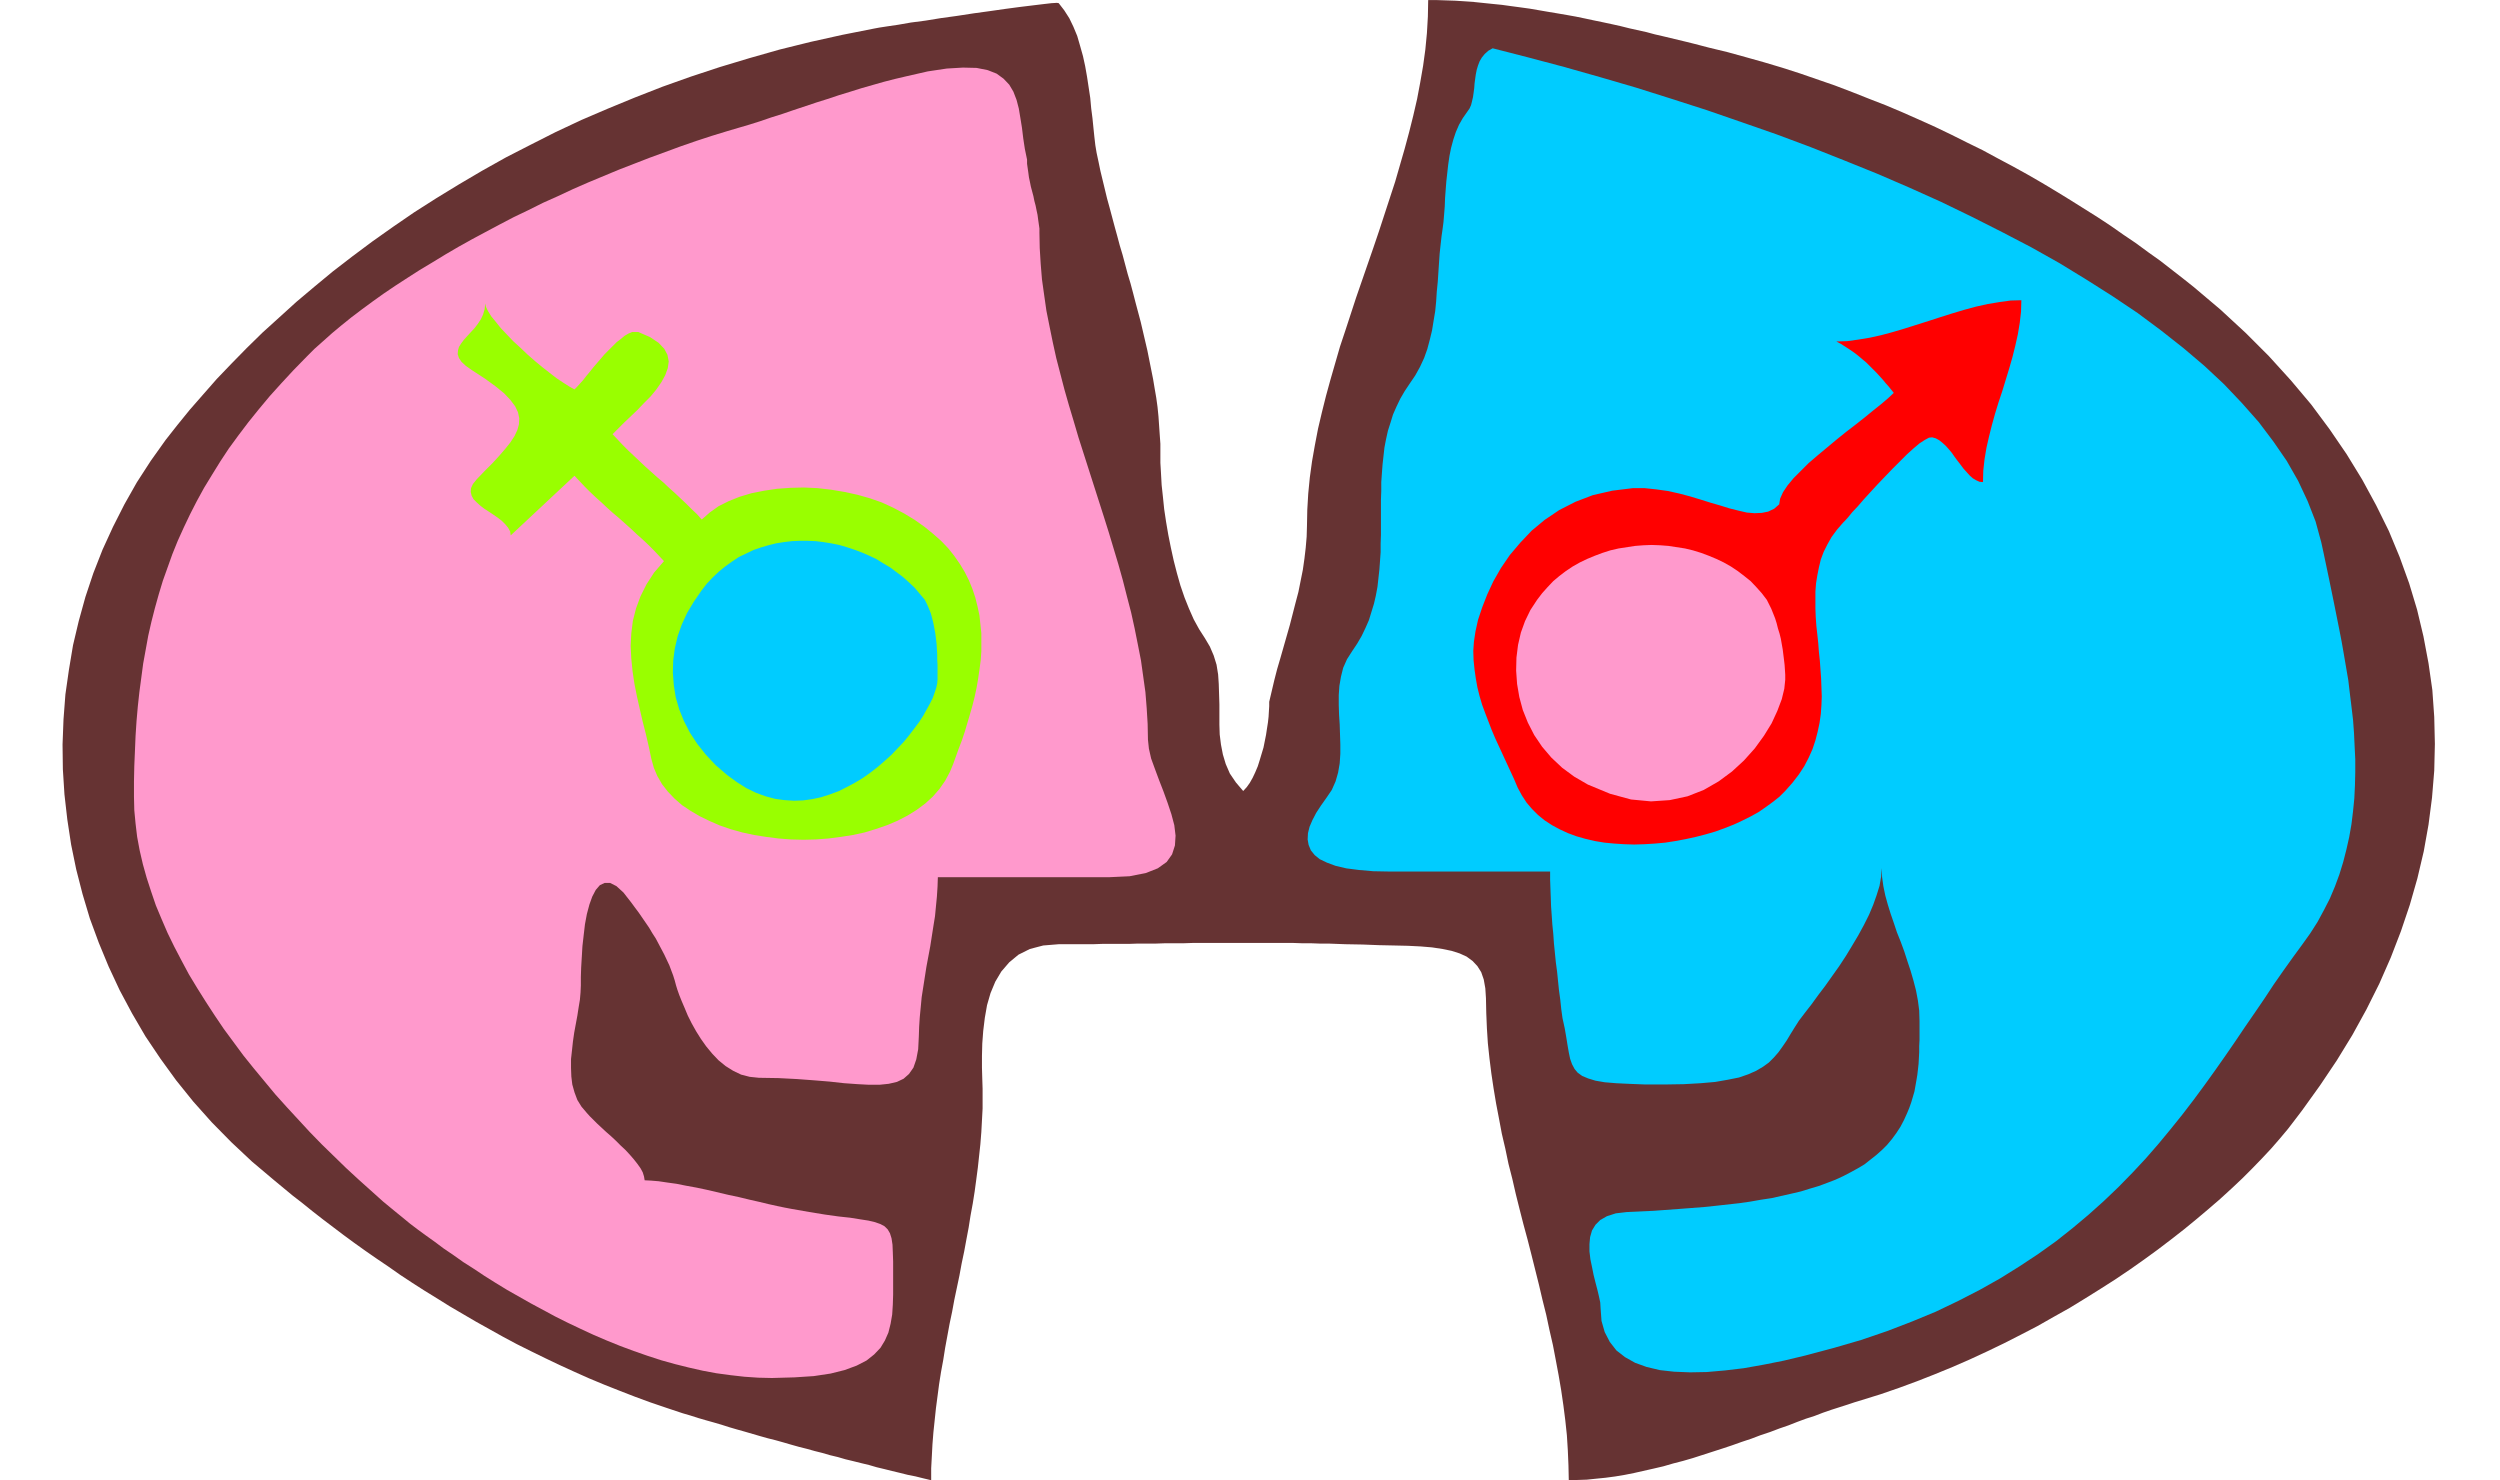
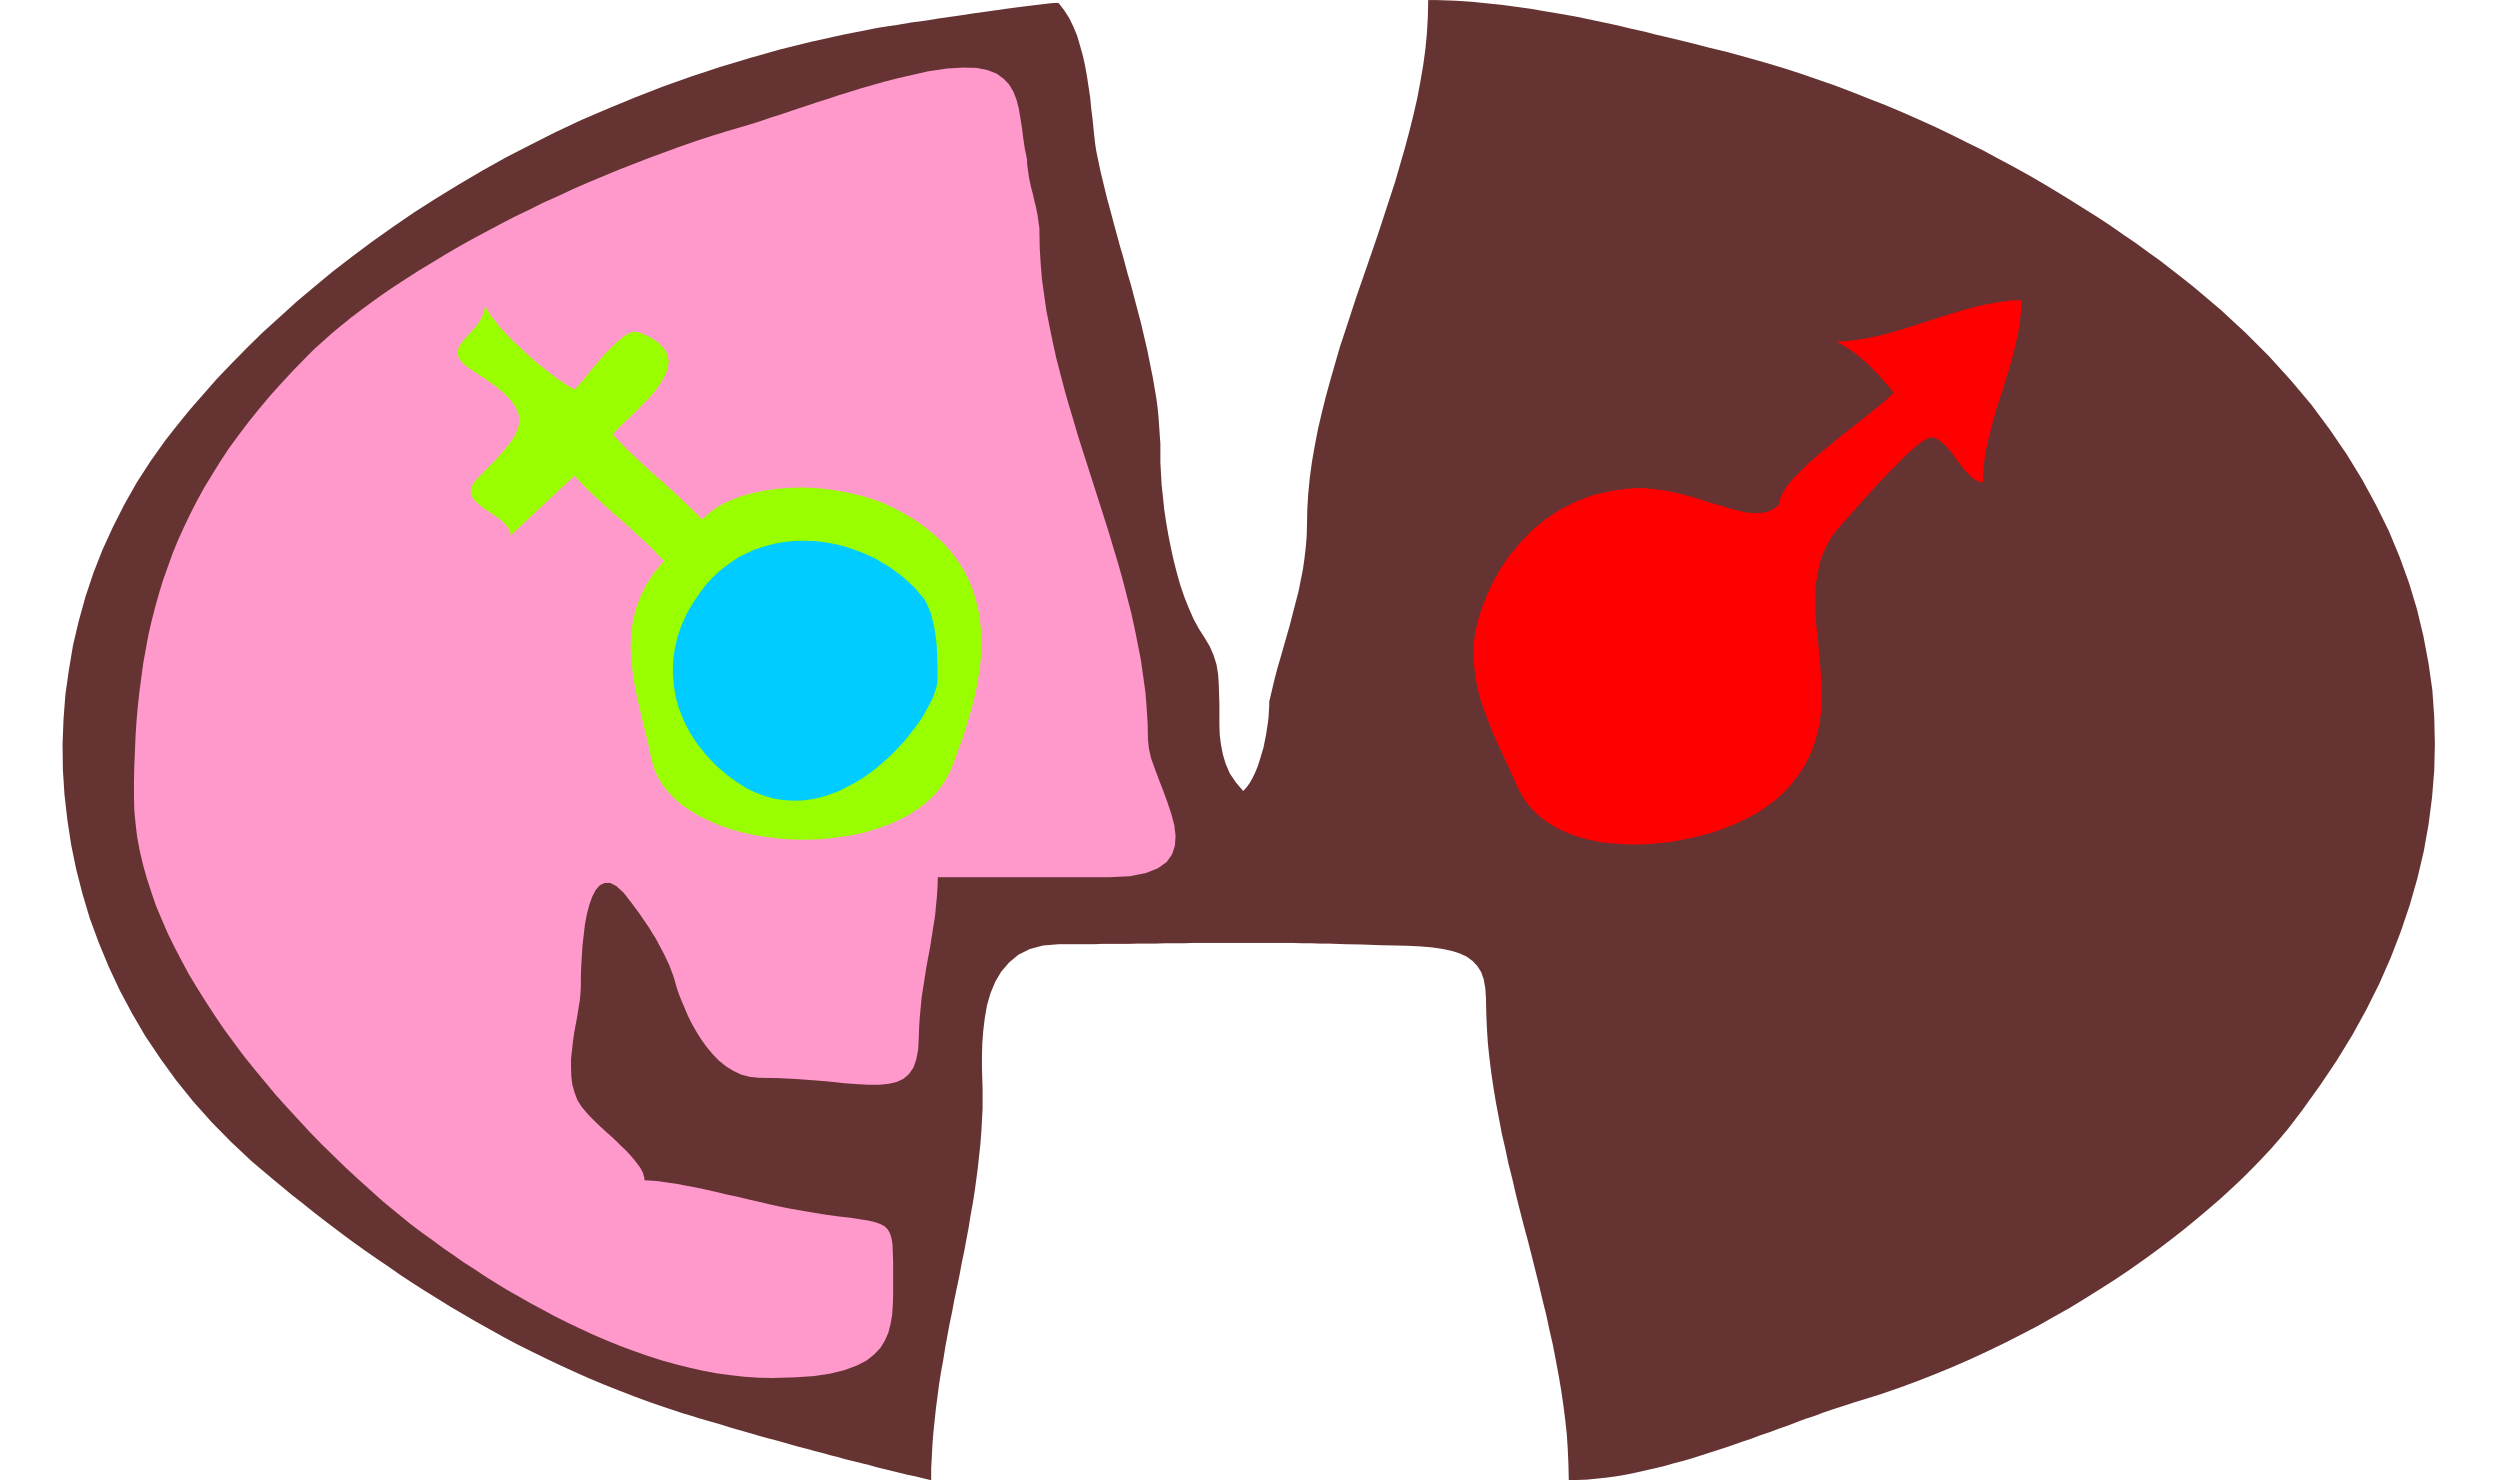
<svg xmlns="http://www.w3.org/2000/svg" fill-rule="evenodd" height="4.664in" preserveAspectRatio="none" stroke-linecap="round" viewBox="0 0 7877 4664" width="7.877in">
  <style>.pen1{stroke:none}.brush3{fill:#0cf}.brush4{fill:#f9c}</style>
  <path class="pen1" style="fill:#633" d="m3336 10-6-1-17 1-26 3-33 4-41 5-45 6-49 7-51 7-52 8-51 7-49 8-46 6-40 7-34 5-26 4-16 3-101 20-99 22-97 24-95 27-93 28-91 30-90 32-87 34-85 35-84 36-81 38-79 40-78 40-75 42-73 43-72 44-69 44-67 46-65 46-63 47-61 47-58 48-57 48-54 49-53 48-50 49-48 49-46 48-43 49-42 48-39 48-37 47-47 66-44 68-39 69-36 71-33 72-29 74-25 75-21 76-18 76-13 78-11 77-6 79-3 79 1 78 5 79 9 79 12 79 16 78 20 78 23 77 28 76 31 75 35 75 39 73 42 72 47 70 50 69 54 67 58 65 62 63 65 61 70 59 29 24 29 24 31 24 31 25 32 25 33 25 33 25 34 25 35 25 36 25 37 25 37 26 38 25 39 25 39 24 40 25 41 24 41 24 43 24 43 24 43 23 44 22 45 22 46 22 46 21 47 21 48 20 48 19 49 19 49 18 50 17 51 17 24 7 25 8 24 7 25 7 24 7 25 8 24 7 25 7 24 7 24 7 25 7 24 6 25 7 24 7 25 7 24 6 25 7 24 6 24 7 25 6 24 7 25 6 24 6 25 6 24 7 25 6 24 6 25 6 24 6 25 5 24 6 25 6v-38l2-37 2-38 3-38 4-38 4-38 5-38 5-38 6-38 7-38 6-38 7-38 7-38 8-38 7-38 8-38 8-38 7-38 8-38 7-38 7-37 6-38 7-38 6-38 5-37 5-38 4-37 4-37 3-38 2-37 2-37v-63l-1-31-1-35v-37l1-39 3-40 5-41 7-40 11-38 15-36 19-32 25-29 29-24 36-18 42-11 49-4h108l28-1h84l29-1h57l29-1h58l29-1h317l28 1h28l27 1h28l26 1 27 1 55 1 51 2 47 1 44 1 40 2 36 3 33 5 29 6 25 8 22 10 19 14 15 16 12 19 8 23 5 28 2 31 1 47 2 48 3 47 5 47 6 48 7 47 8 48 9 47 9 48 11 47 10 48 12 47 11 48 12 48 12 47 13 48 12 47 12 48 12 48 11 47 12 48 10 47 11 48 9 47 9 48 8 47 7 48 6 47 5 47 3 48 2 47 1 47 28-1 29-1 29-3 30-3 30-4 30-5 30-6 31-7 31-7 30-7 31-9 31-8 31-9 31-10 31-10 31-10 30-10 31-11 30-10 29-11 30-10 29-11 29-10 28-11 27-10 28-9 26-10 26-9 25-8 25-8 24-8 23-7 58-18 58-20 57-21 56-22 56-23 55-24 54-25 54-26 53-27 52-27 51-29 50-28 49-30 48-30 47-30 46-31 44-31 44-32 42-32 41-32 39-32 38-32 37-32 35-32 34-32 32-32 30-31 29-31 27-31 26-31 23-30 22-29 56-78 53-79 49-80 44-80 41-82 36-82 32-83 28-83 24-84 20-85 15-84 11-85 7-85 2-84-2-85-6-85-12-84-16-85-20-84-25-83-30-83-34-82-40-81-44-81-49-80-54-79-58-78-64-76-69-76-74-74-79-73-84-71-34-27-36-28-36-28-38-27-38-28-40-27-40-28-41-27-43-27-43-27-44-27-45-27-45-26-47-26-47-25-48-26-49-24-50-25-50-24-51-23-52-23-52-22-54-21-53-21-55-21-55-19-55-19-56-18-57-17-57-16-58-16-58-14-23-6-23-6-24-6-25-6-25-6-25-6-26-6-26-7-27-6-27-6-28-7-27-6-28-6-29-6-28-6-29-6-28-5-29-5-30-5-29-5-29-5-29-4-30-4-29-4-30-3-29-3-29-3-29-2-29-2-29-1-29-1h-28l-1 52-3 52-5 52-7 51-9 52-10 53-12 52-13 52-14 52-15 52-15 52-17 52-17 52-17 52-18 53-18 52-18 52-18 52-17 52-17 52-17 51-15 52-15 52-14 51-13 52-12 51-10 52-9 51-7 51-5 51-3 51-1 51-1 34-3 35-4 34-5 35-7 35-7 35-9 34-9 35-9 35-10 35-10 35-10 35-10 34-9 35-8 34-8 34v14l-1 16-1 17-2 18-3 19-3 20-4 20-4 20-6 20-6 20-6 19-8 19-8 17-9 16-10 14-11 12-23-27-19-28-13-30-9-30-6-31-4-32-1-31v-64l-1-32-1-32-2-30-5-31-9-29-12-28-16-27-18-28-17-31-15-34-14-35-13-38-11-39-10-39-9-41-8-40-7-41-6-40-4-39-4-37-2-36-2-34v-60l-2-28-2-29-2-29-3-30-4-29-5-29-5-30-6-30-6-30-6-30-7-30-7-30-7-30-8-30-8-30-8-31-8-30-9-30-8-30-8-30-9-30-8-30-8-29-8-30-8-30-8-29-7-29-7-29-7-29-6-29-6-28-4-24-3-26-3-29-3-30-4-31-3-33-5-33-5-33-6-34-7-32-9-32-9-31-12-29-13-27-16-25-17-22z" />
-   <path class="pen1 brush3" d="m6048 3216-1-32-4-31-6-32-8-31-9-31-10-30-10-31-11-30-12-30-10-30-10-29-9-29-8-29-6-29-4-29-1-28-2 27-5 29-9 29-11 31-13 31-16 32-18 33-19 32-20 33-21 32-22 31-22 31-22 29-21 29-21 27-19 25-14 22-13 21-12 20-13 19-13 18-14 16-16 16-18 13-22 13-25 11-29 10-35 7-40 7-46 4-53 3-61 1h-59l-51-2-42-2-36-3-29-5-23-7-19-8-14-10-10-12-8-15-6-17-4-19-4-23-4-25-5-29-7-32-4-29-3-29-4-29-3-29-3-30-4-30-3-30-3-30-2-29-3-30-2-29-2-28-1-29-1-27-1-28v-26h-504l-53-1-46-4-39-5-34-8-27-10-23-11-16-13-12-15-7-17-3-17 1-20 5-20 9-21 12-23 15-23 17-24 17-25 12-27 8-28 5-29 2-30v-30l-1-31-1-31-2-31-1-31v-31l2-29 5-29 7-28 12-27 16-25 16-24 14-24 12-25 11-25 8-26 8-26 6-26 5-27 3-27 3-27 2-27 2-28v-27l1-28v-111l1-28v-27l2-28 2-27 3-27 3-27 5-26 6-27 8-25 8-26 11-25 12-25 14-24 16-24 17-25 15-27 13-28 10-28 8-30 7-29 5-31 5-30 3-31 2-31 3-30 2-30 2-30 2-29 3-28 3-27 3-21 3-23 2-24 2-25 1-26 2-27 2-26 3-27 3-27 4-27 5-25 7-26 8-24 10-23 12-21 14-20 7-10 5-11 3-12 3-13 2-14 2-15 1-14 2-15 2-14 3-15 4-13 5-13 7-12 9-11 11-10 14-8 113 29 113 30 113 32 113 33 111 35 112 36 110 38 109 38 107 40 106 42 104 42 102 44 100 45 97 47 95 48 92 48 89 50 85 52 82 52 79 53 74 55 71 56 66 56 62 58 56 59 53 60 46 61 42 61 36 63 30 64 25 64 18 66 8 37 8 38 8 38 8 39 8 39 8 40 8 40 8 41 7 40 7 41 7 41 5 42 5 41 5 42 3 41 2 42 2 41v42l-1 41-2 41-4 40-5 41-7 40-9 40-10 39-12 39-14 38-16 38-19 37-20 37-23 36-25 35-30 41-30 42-30 43-29 44-30 44-31 45-31 46-31 45-33 47-33 46-34 46-36 47-37 46-38 46-40 46-42 45-44 45-46 44-48 43-50 42-53 42-56 40-59 39-61 38-64 36-68 35-71 34-75 31-78 30-82 28-86 25-90 24-67 16-65 13-62 11-59 7-57 5-53 1-50-2-45-5-42-10-36-13-32-18-27-21-21-27-16-31-10-35-3-41-1-17-4-19-5-21-6-23-6-24-5-25-5-24-3-25v-23l2-22 6-21 11-18 15-15 21-12 28-9 34-4 43-2 42-2 41-3 41-3 39-3 39-3 38-4 36-4 36-4 35-5 34-6 33-5 31-7 31-7 30-7 29-9 27-8 27-10 26-10 24-11 23-12 22-12 22-13 19-15 19-15 18-16 16-16 15-18 14-19 13-20 11-21 10-22 7-17 6-17 5-17 5-17 3-17 3-17 3-18 2-17 2-18 1-18 1-19v-19l1-19v-61z" />
  <path class="pen1 brush4" d="m3275 733 1 49 3 49 4 49 7 50 7 49 10 50 10 49 11 50 13 50 13 50 14 49 15 50 15 51 16 50 16 50 16 50 16 50 16 50 16 51 15 50 15 50 14 50 13 51 13 50 11 50 10 50 10 51 7 50 7 50 4 50 3 50 1 50 3 28 7 31 12 33 13 35 14 36 13 36 12 36 9 34 4 33-2 31-9 28-17 24-28 20-38 15-51 10-64 3h-540l-1 30-2 31-3 31-3 31-5 31-5 32-5 32-6 32-6 32-5 32-5 32-5 32-3 32-3 31-2 31-1 30-2 40-6 32-9 26-14 20-17 15-21 10-26 6-29 3h-33l-37-2-42-3-45-5-49-4-54-4-58-3-62-1-29-3-27-7-25-12-24-15-22-18-20-21-19-23-17-24-15-24-14-25-12-24-10-24-9-21-8-20-6-17-4-13-4-15-5-16-6-16-6-16-8-17-8-17-9-17-9-17-9-17-11-17-10-17-11-16-11-16-11-16-12-16-11-15-25-32-22-20-20-10h-17l-15 7-13 15-11 21-9 25-8 30-6 32-4 34-4 35-2 34-2 33-1 30v27l-1 22-2 23-4 24-4 26-5 27-5 27-4 28-3 28-3 27v28l1 27 3 25 7 25 9 24 13 21 17 20 9 10 11 11 12 12 14 13 14 13 16 14 15 14 15 15 15 14 14 15 13 15 11 14 10 14 7 13 4 13 2 12 20 1 24 2 27 4 29 4 30 6 33 6 33 7 34 8 34 8 33 7 33 8 31 7 29 7 27 6 24 5 21 4 57 10 49 8 43 6 37 4 31 5 26 4 21 5 17 6 13 7 10 10 7 12 5 16 3 20 1 24 1 29v104l-1 32-2 31-5 29-7 28-11 25-14 23-20 21-24 19-31 16-38 14-44 11-53 8-61 4-71 2-43-1-44-3-44-5-44-6-43-8-44-10-44-11-43-12-43-14-43-15-43-16-42-17-42-18-41-19-40-19-40-20-39-21-39-21-37-21-37-21-36-22-35-22-33-22-33-21-31-22-31-21-28-21-28-20-26-19-25-19-23-19-21-17-40-33-39-35-39-35-39-36-38-37-38-37-38-39-36-39-36-39-36-40-34-41-34-41-33-41-31-42-31-42-29-43-28-43-27-43-26-43-23-43-23-44-21-43-19-44-18-43-15-44-14-43-12-43-10-43-8-43-5-42-4-42-1-42v-49l1-48 2-47 2-48 3-46 4-46 5-46 6-45 6-45 8-44 8-44 10-44 11-43 12-43 13-43 15-42 15-42 17-42 19-42 20-42 21-41 23-42 25-41 26-42 27-41 30-41 31-41 33-41 35-42 37-41 38-41 41-42 25-25 27-24 28-25 30-25 31-25 33-25 34-25 35-25 37-25 37-24 39-25 40-24 41-25 41-24 43-24 43-23 45-24 44-23 46-22 46-23 47-21 47-22 48-21 48-20 48-20 49-19 49-19 49-18 49-18 49-17 49-16 49-15 34-10 34-10 35-11 35-12 35-11 35-12 36-12 36-12 35-11 36-12 36-11 35-11 35-10 35-10 35-9 34-8 70-16 60-9 51-3 43 1 35 7 28 11 22 16 18 19 13 22 10 26 7 27 5 30 5 31 4 33 5 33 7 34v13l2 14 2 14 2 15 3 14 3 15 4 15 4 15 3 15 4 15 3 15 3 14 2 15 2 14 2 14v13z" />
  <path class="pen1" style="fill:#9f0" d="m2813 1599-35-16-37-13-39-11-41-9-42-7-43-5-43-2-42 1-42 3-41 6-40 8-37 11-35 14-32 16-28 20-25 22-15-17-17-16-17-17-17-16-18-17-19-17-18-17-19-16-19-17-19-17-18-17-18-17-18-17-17-17-16-17-16-17 17-17 19-19 21-20 21-20 21-22 21-21 18-22 16-23 12-22 8-22 3-21-4-21-10-19-18-19-27-18-37-16h-19l-12 5-12 7-12 10-13 10-12 12-13 13-13 13-12 14-12 14-12 14-11 14-11 13-10 13-10 11-9 10-8 8-16-9-19-12-21-14-22-17-23-18-23-19-24-21-22-21-23-21-20-21-19-20-16-20-14-17-10-16-7-14-2-11-2 18-5 17-7 15-10 15-10 13-12 13-11 12-10 11-9 12-7 11-3 11-1 12 4 12 8 12 14 13 20 14 40 26 33 24 27 22 20 21 15 20 9 19 4 19-1 19-5 18-9 19-13 20-16 20-19 22-21 23-24 24-26 27-12 15-6 13-1 12 3 12 6 11 10 10 11 10 13 10 14 9 15 10 13 9 13 10 11 11 9 11 6 11 2 13 201-188 16 17 16 17 17 17 18 17 18 16 18 17 19 17 19 16 19 17 19 17 18 17 18 16 18 17 17 17 16 17 16 17-31 36-24 37-19 38-14 38-10 39-5 40-2 39 2 40 4 40 6 40 8 40 9 40 9 39 10 39 9 39 8 38 8 29 11 26 15 26 18 23 21 22 24 21 27 18 29 17 31 15 32 14 35 12 36 10 37 8 38 6 39 5 39 3 40 1 39-1 39-3 39-5 38-6 37-8 36-11 35-12 33-14 31-16 29-18 27-20 24-22 21-24 18-26 15-28 10-24 9-25 9-25 10-26 9-27 8-27 8-27 8-28 7-28 6-28 5-29 4-28 4-29 2-29v-57l-3-28-3-28-6-28-7-28-9-27-11-27-13-26-15-25-18-26-19-24-23-24-25-22-27-22-31-22-33-20-36-19z" />
  <path class="pen1" style="fill:red" d="m5606 1589-16 14-19 9-20 4-23 1-24-2-26-6-28-7-29-9-31-9-32-10-33-10-34-9-36-8-36-5-37-4h-37l-65 8-61 14-55 21-51 26-46 31-41 34-36 38-33 39-28 41-24 42-19 41-16 41-13 39-8 36-5 33-2 29 1 30 3 29 4 28 5 28 7 28 8 27 10 27 10 26 10 26 11 26 12 26 12 26 12 26 12 26 12 26 11 26 13 24 15 23 17 20 19 19 21 17 23 15 24 13 26 12 27 10 28 8 30 7 30 5 31 3 31 2 32 1 33-1 32-2 33-3 32-5 32-6 32-7 31-8 31-9 30-11 28-11 28-13 26-13 25-14 23-16 22-16 20-16 18-18 23-26 20-26 17-26 14-27 12-27 9-27 7-27 6-28 4-28 2-28 1-28-1-28-1-28-2-28-2-28-3-28-2-27-3-28-3-27-2-28-1-27v-53l2-26 4-25 5-25 6-25 9-24 12-24 13-23 17-23 19-22 6-6 10-11 13-16 17-18 19-22 21-23 23-25 23-24 24-25 23-23 22-22 21-19 19-16 17-11 13-7 10-1 11 3 11 6 10 8 10 9 10 11 10 12 9 13 9 12 10 13 9 12 10 11 9 10 10 9 10 6 11 5 11 1 1-36 4-36 6-36 8-35 9-36 10-36 11-36 12-36 11-36 11-36 10-35 9-36 8-36 6-36 4-35 1-36-34 1-36 5-36 6-36 8-37 10-37 11-38 12-37 12-38 12-38 12-37 11-37 10-36 8-36 6-36 5-34 1 15 8 14 9 14 9 13 9 13 10 13 11 12 10 11 11 11 11 11 11 10 11 10 11 9 11 9 10 8 10 8 10-17 16-21 18-25 20-27 22-29 23-30 23-31 25-30 25-30 25-28 24-25 25-23 23-19 23-14 21-9 20-3 18z" />
-   <path class="pen1 brush3" d="m2954 2141-1 12-3 14-5 15-6 17-9 18-10 18-11 20-13 20-15 20-16 21-17 21-19 20-20 21-21 19-22 19-23 18-24 17-25 15-26 14-26 13-27 10-28 9-28 6-29 4-29 1-30-2-29-4-30-8-30-11-31-15-30-19-30-22-36-31-31-33-27-34-23-35-19-37-15-37-11-38-6-38-3-39 1-38 5-38 9-39 13-37 17-37 21-35 24-35 17-22 19-20 19-18 21-17 21-15 21-14 23-11 23-11 23-8 24-7 24-6 25-4 25-3 25-1h24l26 1 24 3 25 4 25 5 24 7 24 8 24 9 23 10 23 11 21 13 22 13 20 15 20 15 19 17 18 17 16 19 16 19 7 14 6 14 6 15 4 15 4 16 3 16 3 16 2 16 2 17 1 17 1 16v16l1 17v46z" />
-   <path class="pen1 brush4" d="m5625 2141-3 29-8 33-14 37-18 39-24 39-29 40-34 38-38 35-42 31-47 27-51 20-56 12-59 4-63-6-66-18-70-29-43-25-38-28-34-32-29-34-25-37-20-39-16-40-11-41-7-41-3-42 1-41 5-40 9-39 13-36 17-35 21-32 16-21 17-19 18-19 19-16 21-16 21-14 23-13 23-11 24-10 24-9 25-8 26-6 26-4 26-4 26-2 26-1 27 1 26 2 26 4 26 4 25 6 26 8 24 9 24 10 23 11 23 13 21 14 21 16 20 16 18 19 17 19 16 21 7 14 7 14 6 15 6 15 5 16 4 16 5 16 4 16 3 17 3 17 2 16 2 16 2 17 1 15 1 16v15z" />
+   <path class="pen1 brush3" d="m2954 2141-1 12-3 14-5 15-6 17-9 18-10 18-11 20-13 20-15 20-16 21-17 21-19 20-20 21-21 19-22 19-23 18-24 17-25 15-26 14-26 13-27 10-28 9-28 6-29 4-29 1-30-2-29-4-30-8-30-11-31-15-30-19-30-22-36-31-31-33-27-34-23-35-19-37-15-37-11-38-6-38-3-39 1-38 5-38 9-39 13-37 17-37 21-35 24-35 17-22 19-20 19-18 21-17 21-15 21-14 23-11 23-11 23-8 24-7 24-6 25-4 25-3 25-1h24l26 1 24 3 25 4 25 5 24 7 24 8 24 9 23 10 23 11 21 13 22 13 20 15 20 15 19 17 18 17 16 19 16 19 7 14 6 14 6 15 4 15 4 16 3 16 3 16 2 16 2 17 1 17 1 16v16l1 17v46" />
</svg>